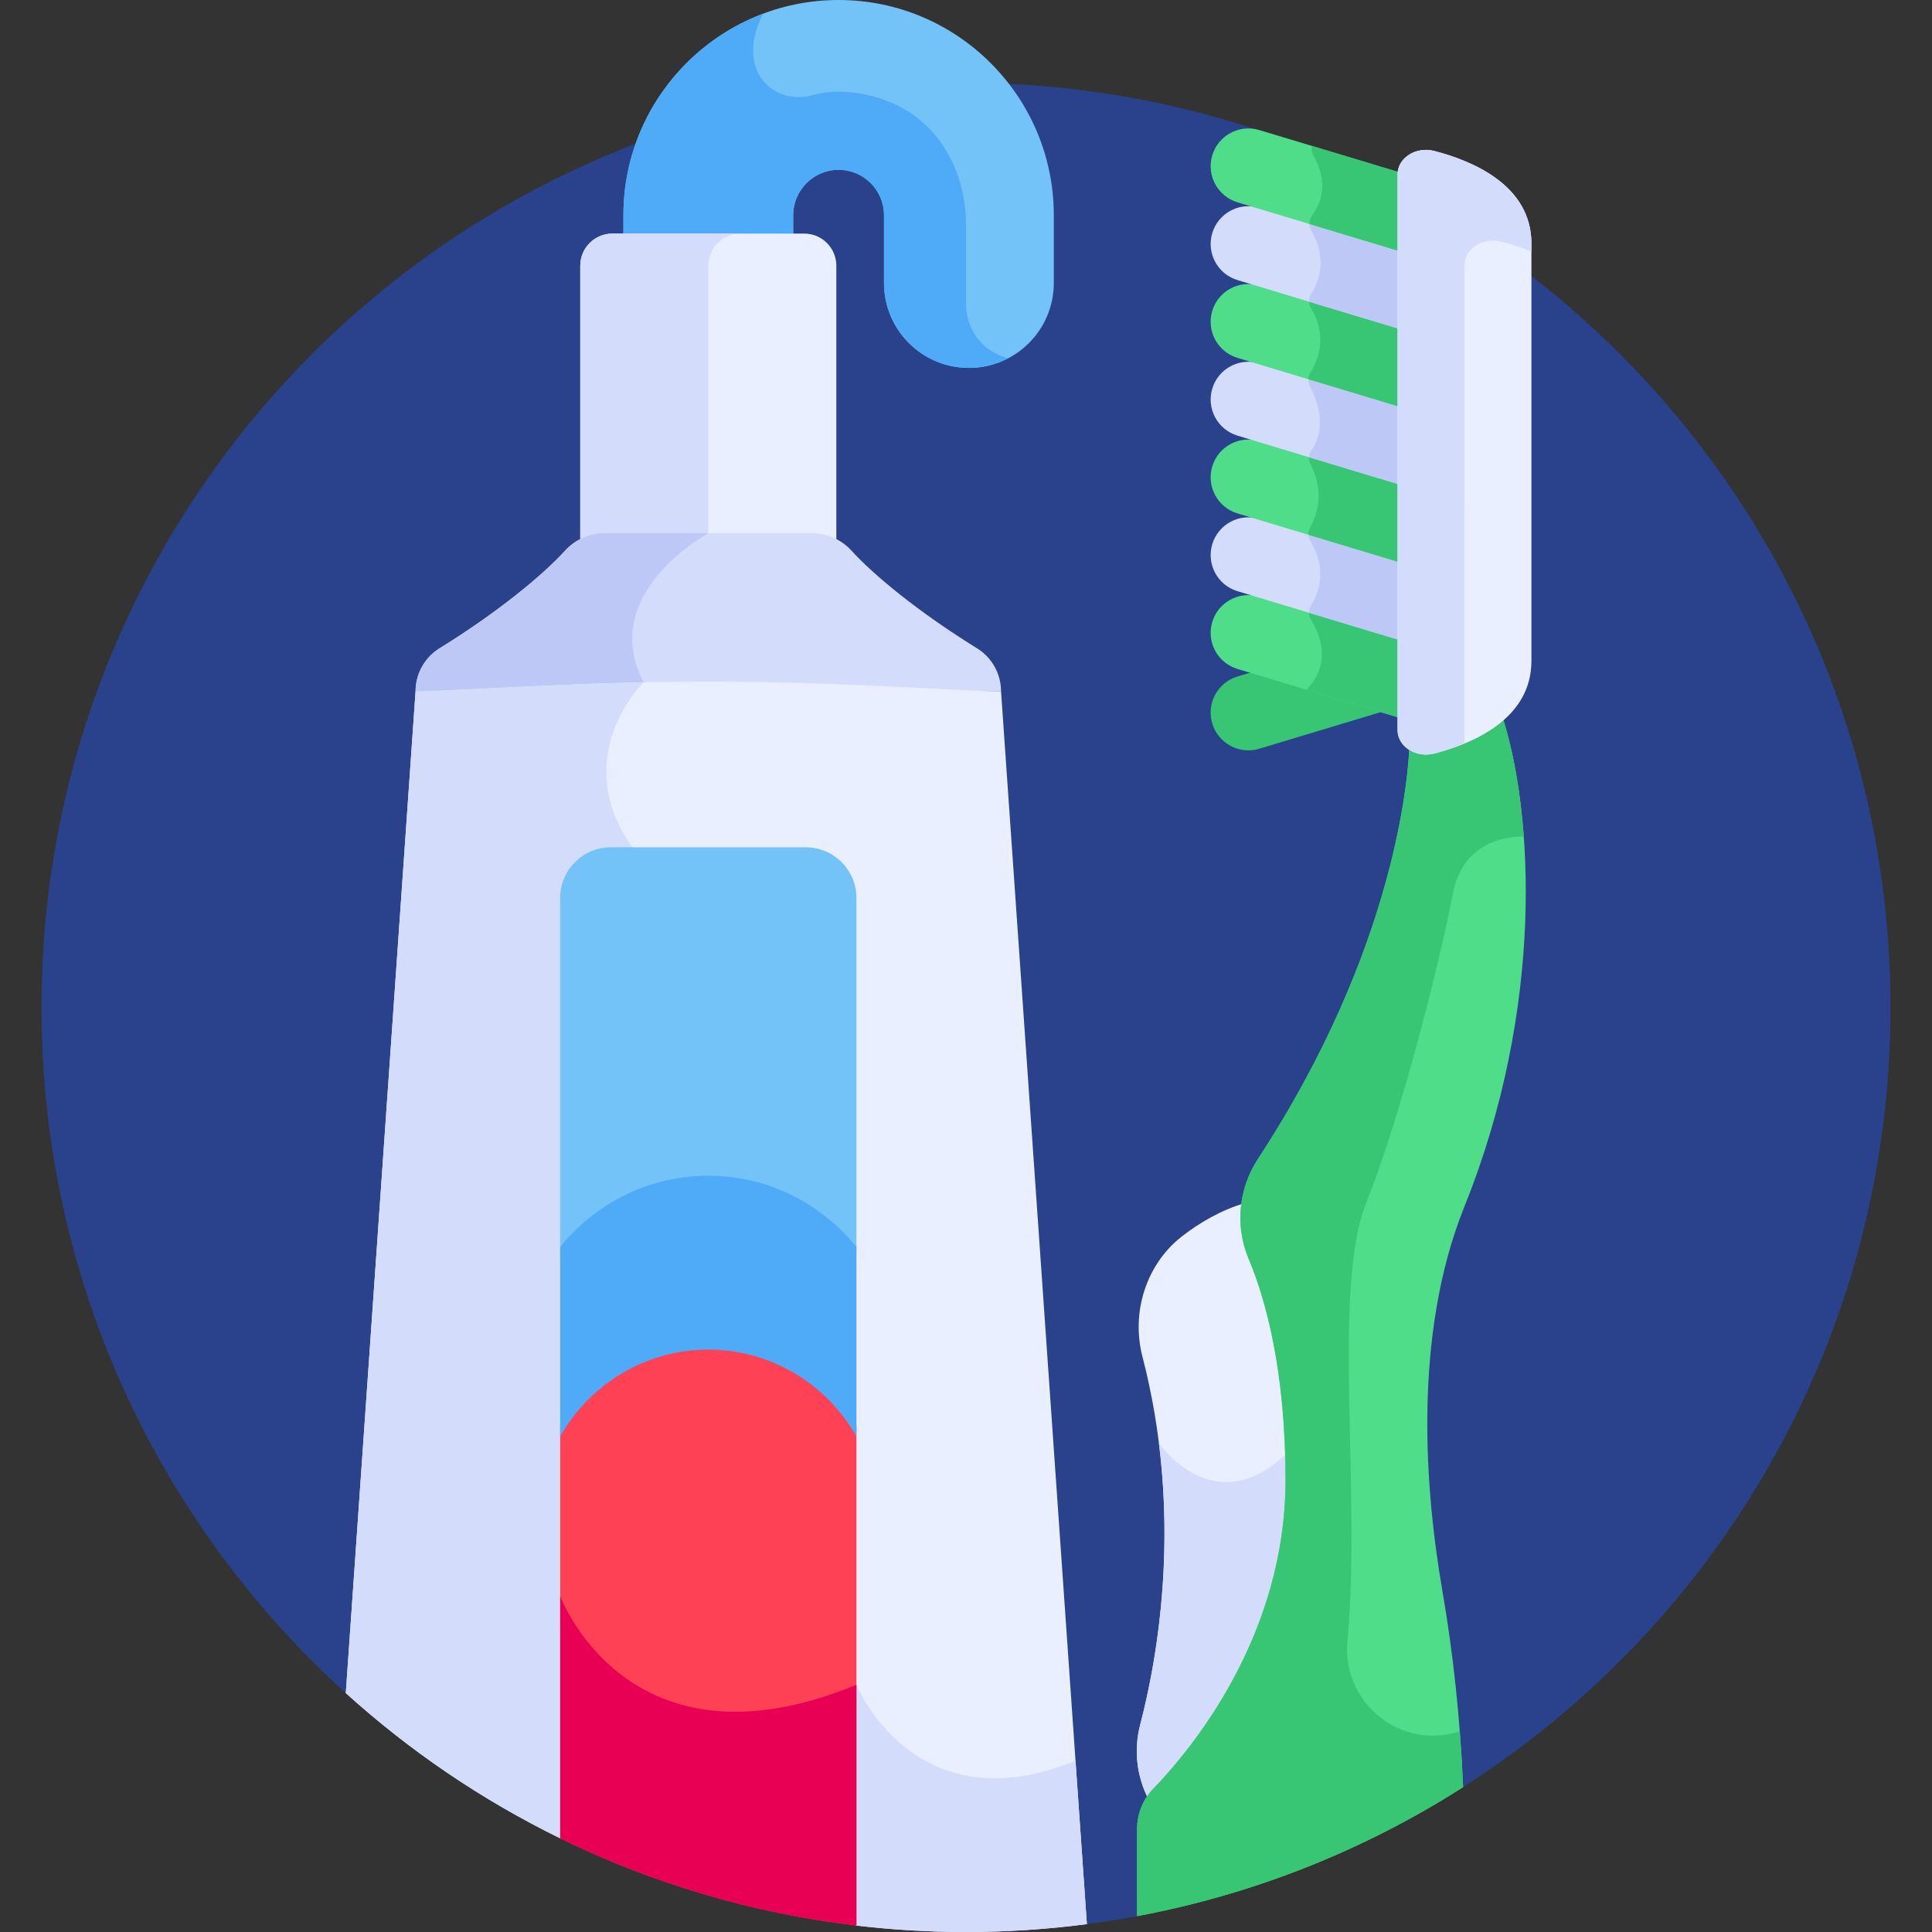
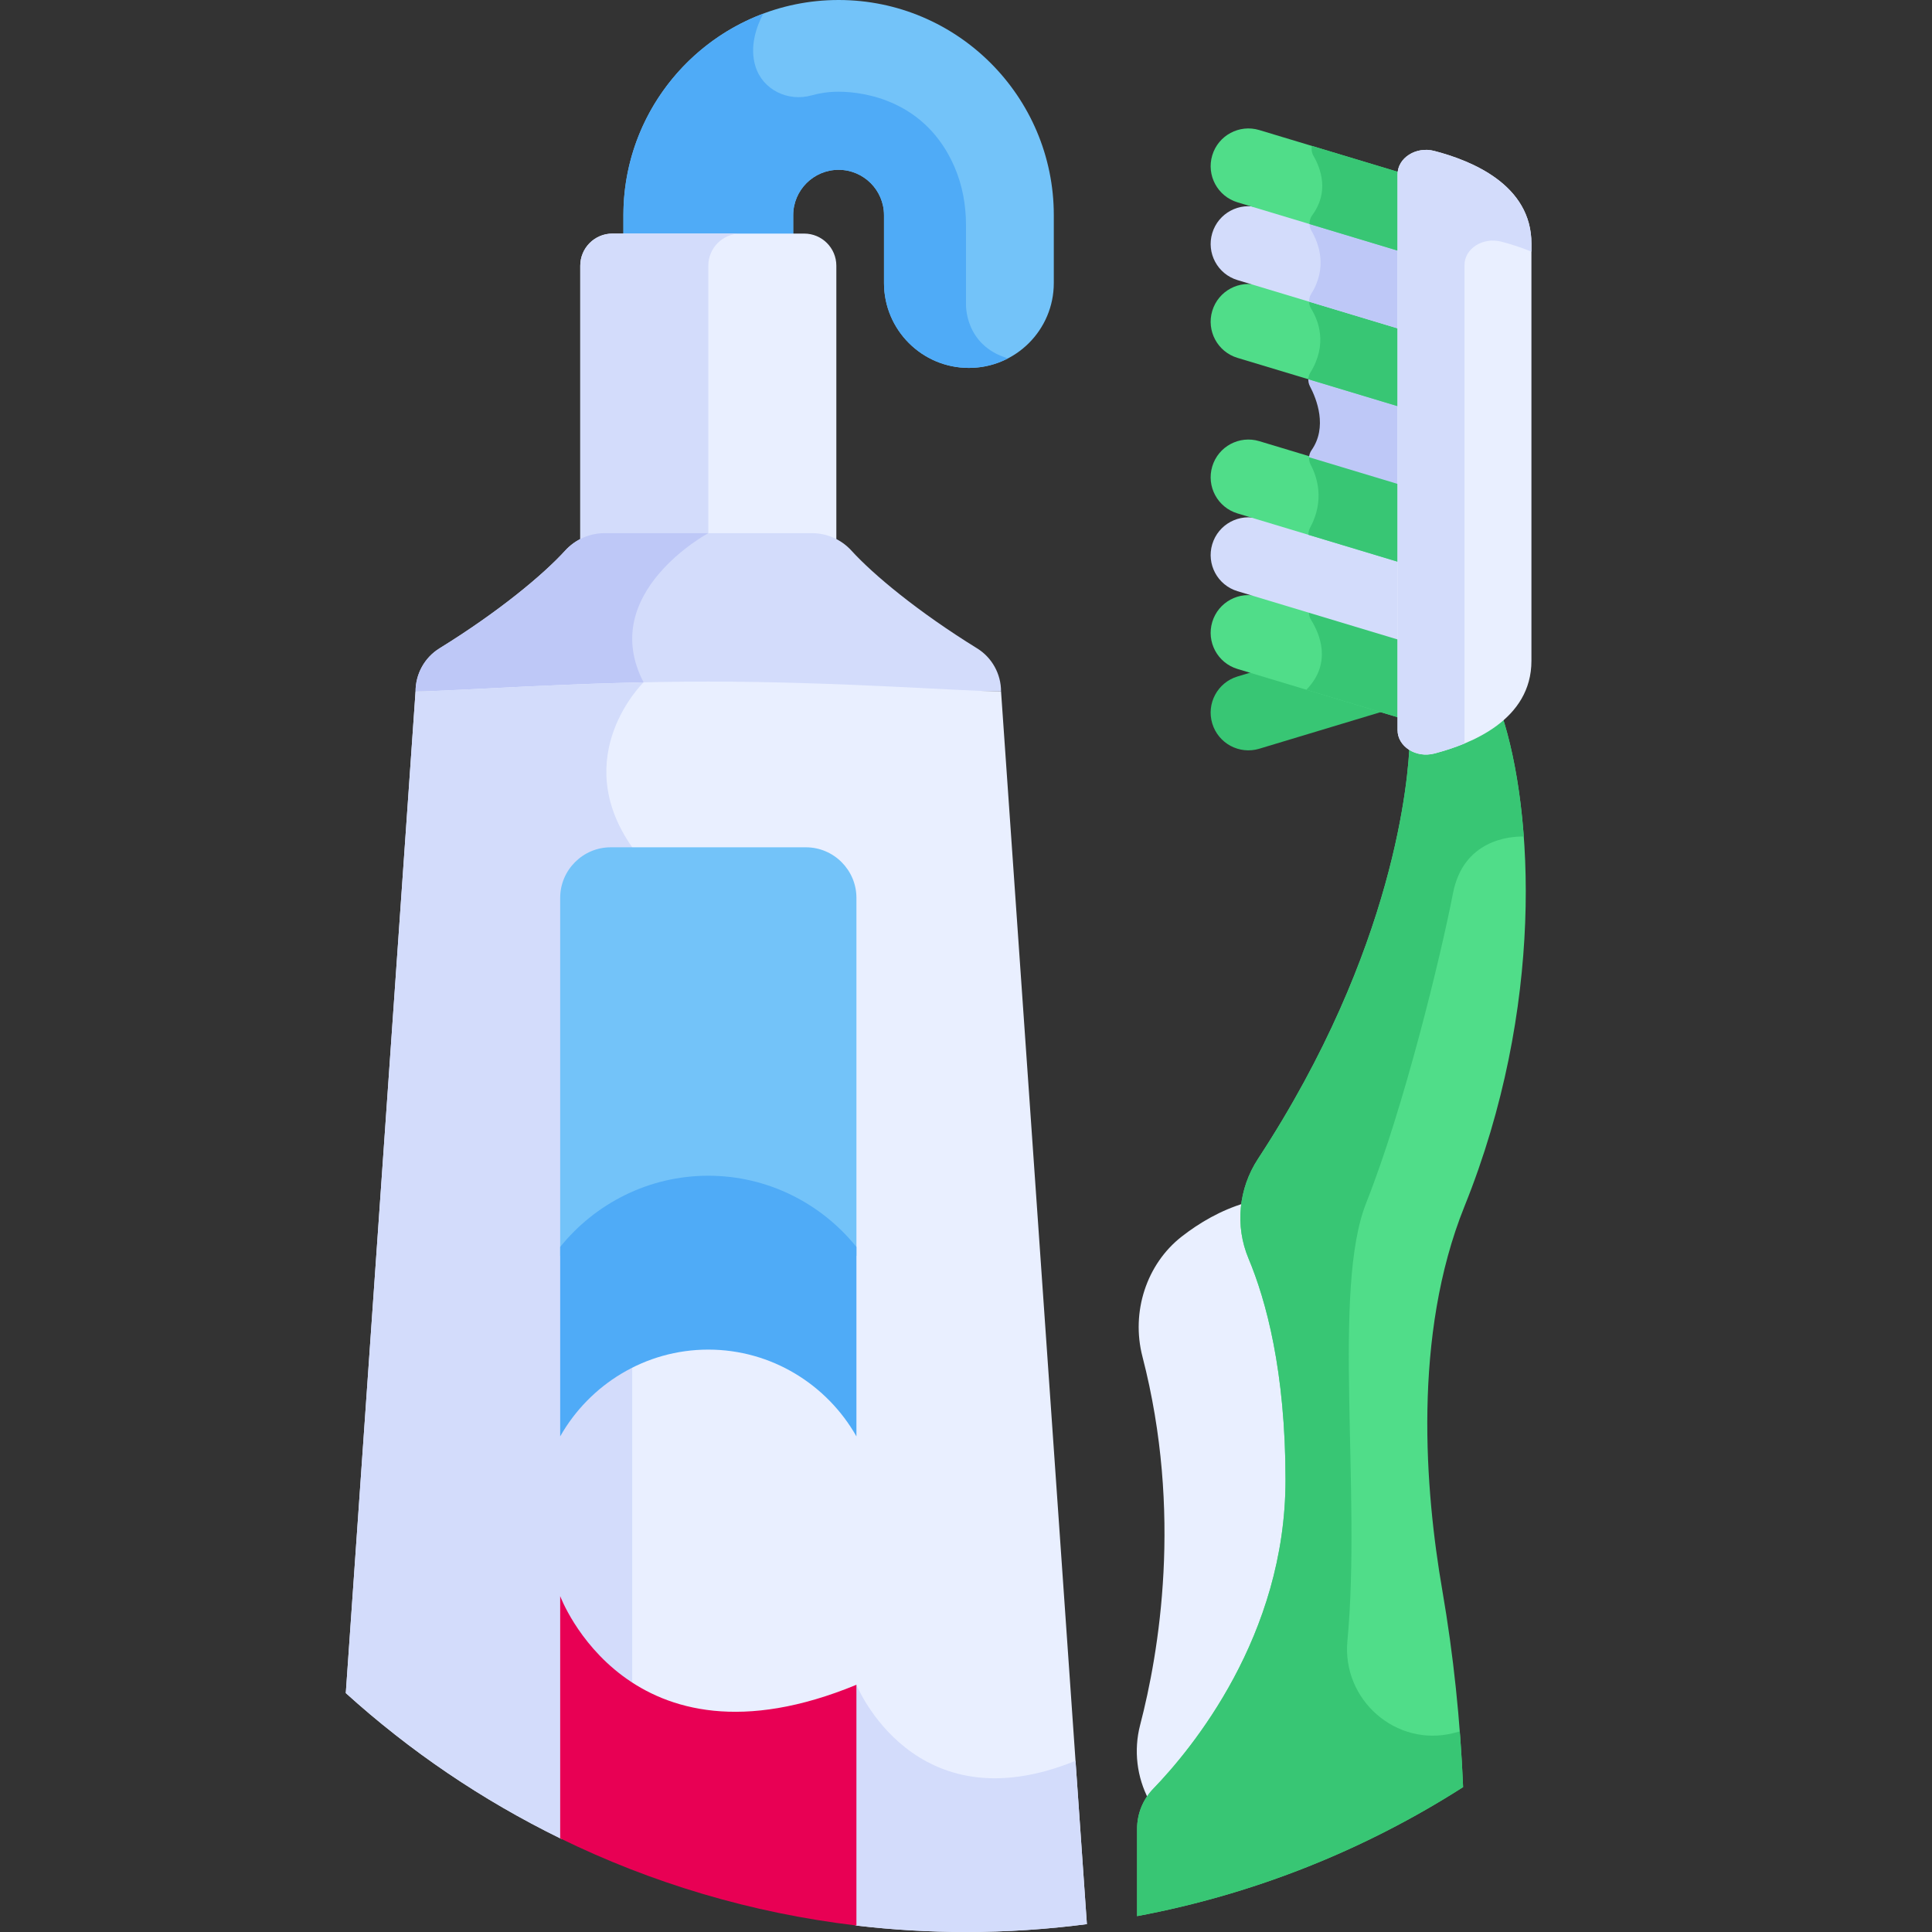
<svg xmlns="http://www.w3.org/2000/svg" id="Layer_1" enable-background="new 0 0 512 512" height="512" viewBox="0 0 512 512" width="512">
  <rect x="0" y="0" width="512" height="512" fill="#333333" stroke="none" />
  <g>
-     <path d="m256 21.996c-135.311 0-245.002 109.691-245.002 245.002 0 72.064 31.117 136.857 80.643 181.687l196.397 61.23c4.475-.585 8.909-1.297 13.305-2.12l86.395-34.196c68.106-43.518 113.265-119.785 113.265-206.602-.001-135.31-109.692-245.001-245.003-245.001z" fill="#2a428c" />
    <path d="m222.238 0c-31.447 0-57.031 25.584-57.031 57.03v6.871h45v-6.871c0-6.634 5.397-12.03 12.031-12.03 6.633 0 12.03 5.396 12.03 12.03v17.97c0 12.427 10.074 22.5 22.5 22.5s22.5-10.073 22.5-22.5v-17.97c0-31.446-25.584-57.03-57.03-57.03z" fill="#73c3f9" />
    <path d="m267.123 94.974c-11.667-3.487-11.123-14.491-11.123-14.491v-20.83c0-5.281-.946-10.547-3.039-15.395-7.587-17.572-23.832-19.954-30.724-19.954-2.824 0-5.224.42-7.152.966-6.252 1.771-12.968-1.47-14.881-7.68-1.631-5.294.287-10.597 2.068-13.975-21.627 8.111-37.064 28.991-37.064 53.415v6.871h45v-6.871c0-6.634 5.397-12.03 12.031-12.03 6.633 0 12.03 5.396 12.03 12.03v17.97c0 12.427 10.074 22.5 22.5 22.5 3.734 0 7.253-.915 10.354-2.526z" fill="#4fabf7" />
    <path d="m221.639 144.571h-67.863v-74.147c0-4.707 3.816-8.523 8.523-8.523h50.818c4.707 0 8.523 3.816 8.523 8.523v74.147z" fill="#e9efff" />
    <path d="m196.23 61.901h-33.932c-4.707 0-8.523 3.816-8.523 8.523v74.147h33.932v-74.147c0-4.708 3.816-8.523 8.523-8.523z" fill="#d3dcfb" />
    <path d="m187.707 181.936c17.145 0 34.291.656 48.275 1.311h29.306c0-4.65-2.395-8.988-6.351-11.432-15.671-9.683-27.476-19.506-33.284-25.885-2.686-2.95-6.475-4.636-10.465-4.636h-54.961c-3.99 0-7.779 1.686-10.465 4.636-5.809 6.38-17.613 16.202-33.284 25.885-3.956 2.445-6.351 6.782-6.351 11.432h29.297c13.984-.656 31.133-1.311 48.283-1.311z" fill="#d3dcfb" />
    <path d="m149.762 145.929c-5.809 6.38-17.613 16.202-33.284 25.885-3.956 2.445-6.352 6.782-6.352 11.432h29.297c8.949-.419 19.197-.838 29.91-1.086.744-.872 1.223-1.338 1.223-1.338-12.333-23.661 17.152-39.529 17.152-39.529h-27.48c-3.991 0-7.78 1.686-10.466 4.636z" fill="#bec8f7" />
-     <path d="m265.289 183.247c-8.999 0-43.291-2.622-77.581-2.622-34.3 0-68.598 2.622-77.581 2.622l-18.486 265.438c16.957 15.35 36.081 28.345 56.845 38.504l78.475 23.089-.008.015c9.526 1.126 19.218 1.707 29.047 1.707 10.86 0 21.552-.716 32.038-2.085z" fill="#e9efff" />
+     <path d="m265.289 183.247c-8.999 0-43.291-2.622-77.581-2.622-34.3 0-68.598 2.622-77.581 2.622l-18.486 265.438c16.957 15.35 36.081 28.345 56.845 38.504l78.475 23.089-.008.015c9.526 1.126 19.218 1.707 29.047 1.707 10.86 0 21.552-.716 32.038-2.085" fill="#e9efff" />
    <path d="m256 512c10.86 0 21.552-.716 32.038-2.085l-3.014-43.284c-42.865 17.481-58.063-20.148-58.063-20.148l-14.567 59.51 14.567 4.286-.008.015c9.526 1.125 19.218 1.706 29.047 1.706z" fill="#d3dcfb" />
    <path d="m167.54 224.544c-17.015-24.272 3.014-43.721 3.014-43.721-27.947.609-52.953 2.423-60.428 2.423l-18.485 265.439c16.957 15.35 36.081 28.345 56.845 38.504l19.054 5.606z" fill="#d3dcfb" />
    <path d="m372.367 165.881-44.417 13.393c-5.288 1.594-8.281 7.171-6.688 12.461 1.595 5.288 7.174 8.282 12.461 6.688l38.643-11.652z" fill="#38c674" />
    <path d="m372.367 169.787-38.643-11.652c-5.287-1.595-10.866 1.399-12.461 6.688-1.594 5.29 1.399 10.867 6.688 12.461l44.417 13.393z" fill="#50dd89" />
    <path d="m346.902 162.109c-.05.743.118 1.496.529 2.15 2.235 3.546 5.723 11.406-1.23 18.528l26.166 7.89v-20.889z" fill="#38c674" />
    <path d="m372.367 149.176-38.643-11.652c-5.287-1.595-10.866 1.399-12.461 6.688-1.594 5.29 1.399 10.867 6.688 12.461l44.417 13.393v-20.89z" fill="#d3dcfb" />
-     <path d="m347.294 143.492c1.864 3.05 4.703 9.674.164 16.887-.385.611-.574 1.309-.568 2.004l25.478 7.683v-20.89l-25.606-7.721c-.023.706.153 1.417.532 2.037z" fill="#bec8f7" />
    <path d="m372.367 128.565-38.643-11.652c-5.287-1.595-10.866 1.399-12.461 6.688-1.594 5.29 1.399 10.867 6.688 12.461l44.417 13.393z" fill="#50dd89" />
    <path d="m346.954 120.902c-.107.764.019 1.557.395 2.267 1.643 3.099 3.808 9.388-.168 16.698-.315.579-.452 1.225-.423 1.865l25.609 7.722v-20.889z" fill="#38c674" />
-     <path d="m372.367 107.954-38.643-11.652c-5.287-1.595-10.866 1.399-12.461 6.687-1.594 5.29 1.4 10.867 6.688 12.461l44.417 13.393v-20.889z" fill="#d3dcfb" />
    <path d="m347.146 102.368c1.787 3.394 4.719 10.794.429 16.932-.394.564-.612 1.211-.655 1.87l25.447 7.673v-20.889l-25.626-7.727c-.081.725.054 1.474.405 2.141z" fill="#bec8f7" />
    <path d="m372.367 87.343-38.643-11.652c-5.287-1.595-10.866 1.399-12.461 6.688-1.594 5.29 1.399 10.867 6.688 12.461l44.417 13.393z" fill="#50dd89" />
    <path d="m346.922 79.67c-.038.74.14 1.489.547 2.145 1.888 3.038 4.471 9.387-.235 16.963-.327.527-.495 1.12-.516 1.72l25.649 7.734v-20.889z" fill="#38c674" />
    <path d="m372.367 66.732-38.643-11.652c-5.287-1.595-10.866 1.399-12.461 6.687-1.594 5.29 1.4 10.867 6.688 12.461l44.417 13.393v-20.889z" fill="#d3dcfb" />
    <path d="m347.538 61.14c1.89 3.21 4.402 9.661-.068 16.769-.392.623-.573 1.332-.556 2.038l25.452 7.675v-20.89l-25.337-7.64c-.03.702.135 1.412.509 2.048z" fill="#bec8f7" />
    <path d="m321.263 41.156c-1.594 5.29 1.399 10.867 6.688 12.461l44.417 13.393v-20.808c0-.027.005-.053.006-.08l-38.649-11.654c-5.289-1.594-10.868 1.4-12.462 6.688z" fill="#50dd89" />
    <path d="m347.669 38.673c-.178.867-.054 1.802.421 2.63 2.007 3.493 4.173 9.641-.326 15.72-.515.695-.755 1.523-.729 2.348l25.333 7.638v-20.807c0-.027.005-.053.006-.08z" fill="#38c674" />
-     <path d="m187.708 356.159c-16.475 0-30.969 8.604-39.254 21.547v109.474c24.199 11.842 50.636 19.807 78.507 23.099v-132.573c-8.285-12.943-22.779-21.547-39.253-21.547z" fill="#ff4155" />
    <path d="m148.454 237.93v94.9c8.928-11.978 23.2-19.75 39.254-19.75s30.325 7.772 39.253 19.75v-94.9c0-7.362-6.024-13.386-13.386-13.386h-51.736c-7.362 0-13.385 6.024-13.385 13.386z" fill="#73c3f9" />
    <path d="m187.707 357.659c16.785 0 31.494 9.302 39.254 23v-50.203c-9.264-11.488-23.435-18.876-39.254-18.876-15.819 0-29.989 7.388-39.254 18.876v50.203c7.76-13.698 22.469-23 39.254-23z" fill="#4fabf7" />
    <path d="m306.606 474.06c10.182-10.532 35.069-40.506 35.07-81.869 0-28.861-5.188-47.659-9.805-58.674-1.979-4.72-2.573-9.803-1.881-14.724-6.496 1.93-12.145 5.262-16.808 8.894-9.329 7.268-13.491 19.977-10.426 31.815 10.723 41.421 4.348 78.618-.608 97.629-1.757 6.742-.863 13.851 2.29 19.819.606-1.037 1.321-2.014 2.168-2.89z" fill="#e9efff" />
-     <path d="m341.551 384.604c-19.71 19.557-34.427-2.189-34.427-2.189l-.001.001c3.997 31.904-.956 59.293-4.975 74.715-1.757 6.742-.863 13.851 2.29 19.819.605-1.036 1.32-2.013 2.167-2.889 10.182-10.532 35.07-40.506 35.07-81.869.001-2.613-.043-5.139-.124-7.588z" fill="#d3dcfb" />
    <path d="m380.092 197.693c-2.357.613-4.72.188-6.528-.908-.294 8.93-3.611 54.496-40.185 110.333-5.145 7.855-6.139 17.738-2.509 26.399 4.617 11.015 9.805 29.813 9.805 58.674 0 41.363-24.888 71.338-35.07 81.869-2.746 2.841-4.264 6.646-4.264 10.597v23.139c31.3-5.858 60.507-17.654 86.395-34.196-.727-17.508-2.541-34.958-5.525-52.236-4.526-26.2-7.92-67.4 5.894-101.673 21.213-52.629 18.392-104.452 9.84-130.395-5.392 4.489-12.498 7.005-17.853 8.397z" fill="#50dd89" />
    <path d="m386.854 458.836c-.551.158-1.094.305-1.627.44-15.219 3.849-29.615-8.775-28.15-24.404 3.714-39.615-4.098-93.215 4.978-116.079 10-25.191 19.75-65.31 23-82.06 2.76-14.223 15.097-15.106 18.759-15.049-.951-12.928-3.107-24.013-5.868-32.389-5.393 4.49-12.499 7.006-17.854 8.398-2.357.613-4.72.188-6.528-.908-.294 8.93-3.611 54.496-40.184 110.333-5.146 7.855-6.139 17.738-2.509 26.399 4.617 11.015 9.805 29.813 9.805 58.674 0 41.363-24.888 71.338-35.07 81.869-2.746 2.841-4.264 6.646-4.264 10.597v23.139c31.3-5.858 60.507-17.654 86.395-34.196-.204-4.927-.505-9.849-.883-14.764z" fill="#38c674" />
    <path d="m370.367 46.202v147.287c0 4.365 4.882 7.463 9.725 6.204 9.885-2.57 25.754-8.955 25.754-24.558 0-33.356 0-77.198 0-110.58 0-15.602-15.869-21.988-25.754-24.558-4.843-1.258-9.725 1.84-9.725 6.205z" fill="#e9efff" />
    <path d="m388.107 70.238c0-4.365 4.882-7.463 9.726-6.204 2.419.629 5.198 1.489 8.014 2.654 0-.713 0-1.429 0-2.133 0-15.602-15.869-21.988-25.754-24.558-4.843-1.259-9.725 1.839-9.725 6.204v147.287c0 4.365 4.882 7.463 9.725 6.204 2.42-.629 5.198-1.489 8.014-2.654z" fill="#d3dcfb" />
    <path d="m226.961 510.279v-63.796c-60.594 25-78.507-23.5-78.507-23.5v64.197c24.198 11.842 50.635 19.807 78.507 23.099z" fill="#e80054" />
  </g>
</svg>